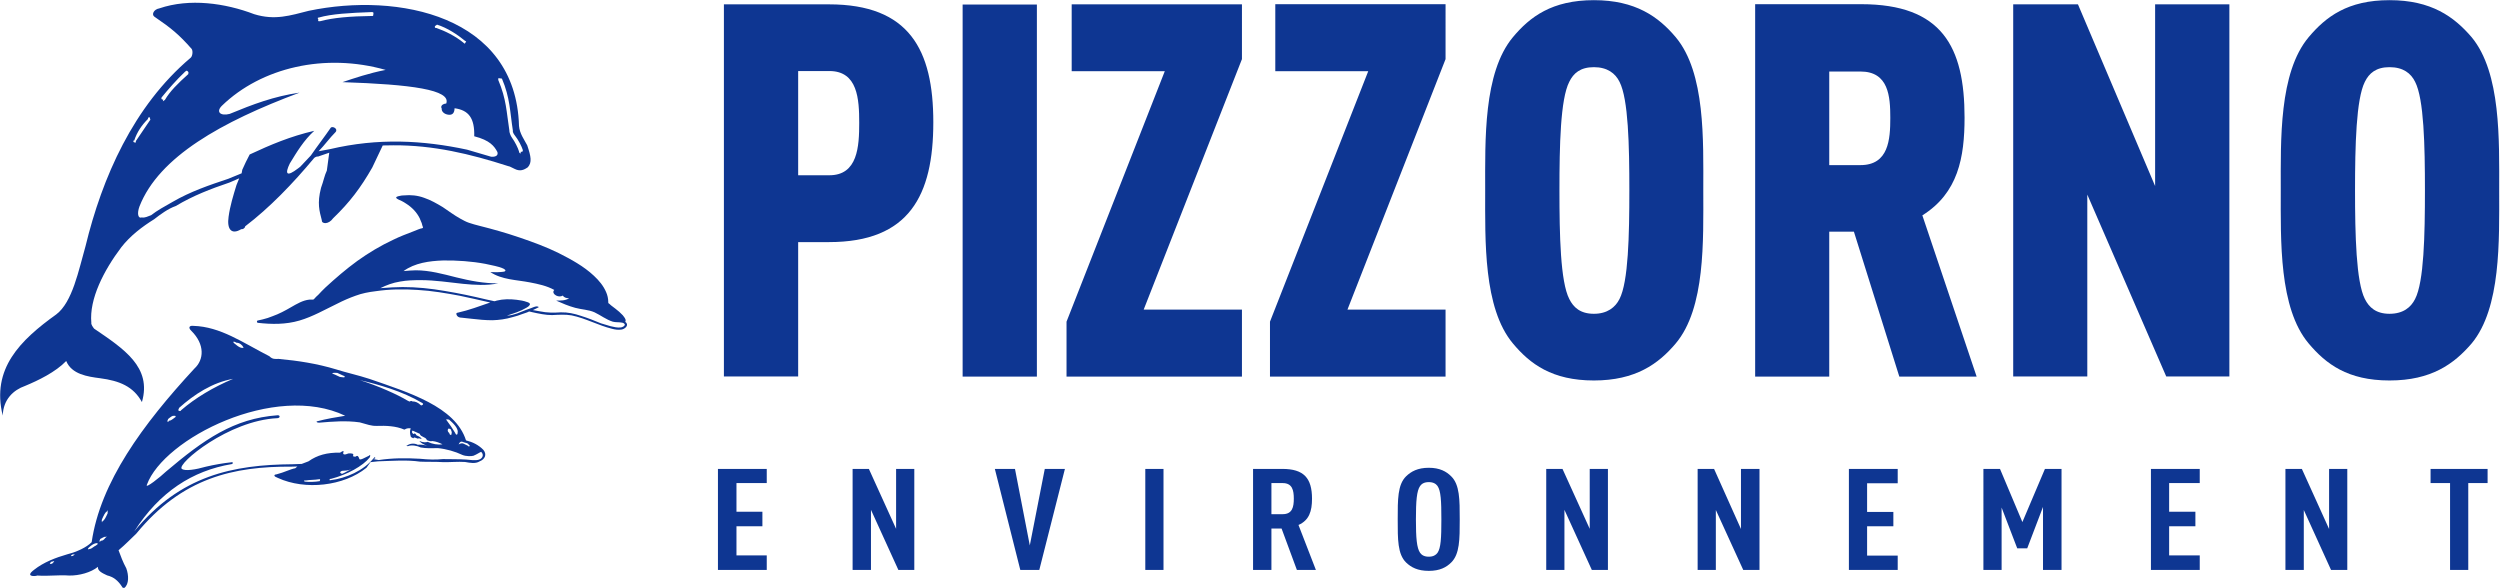
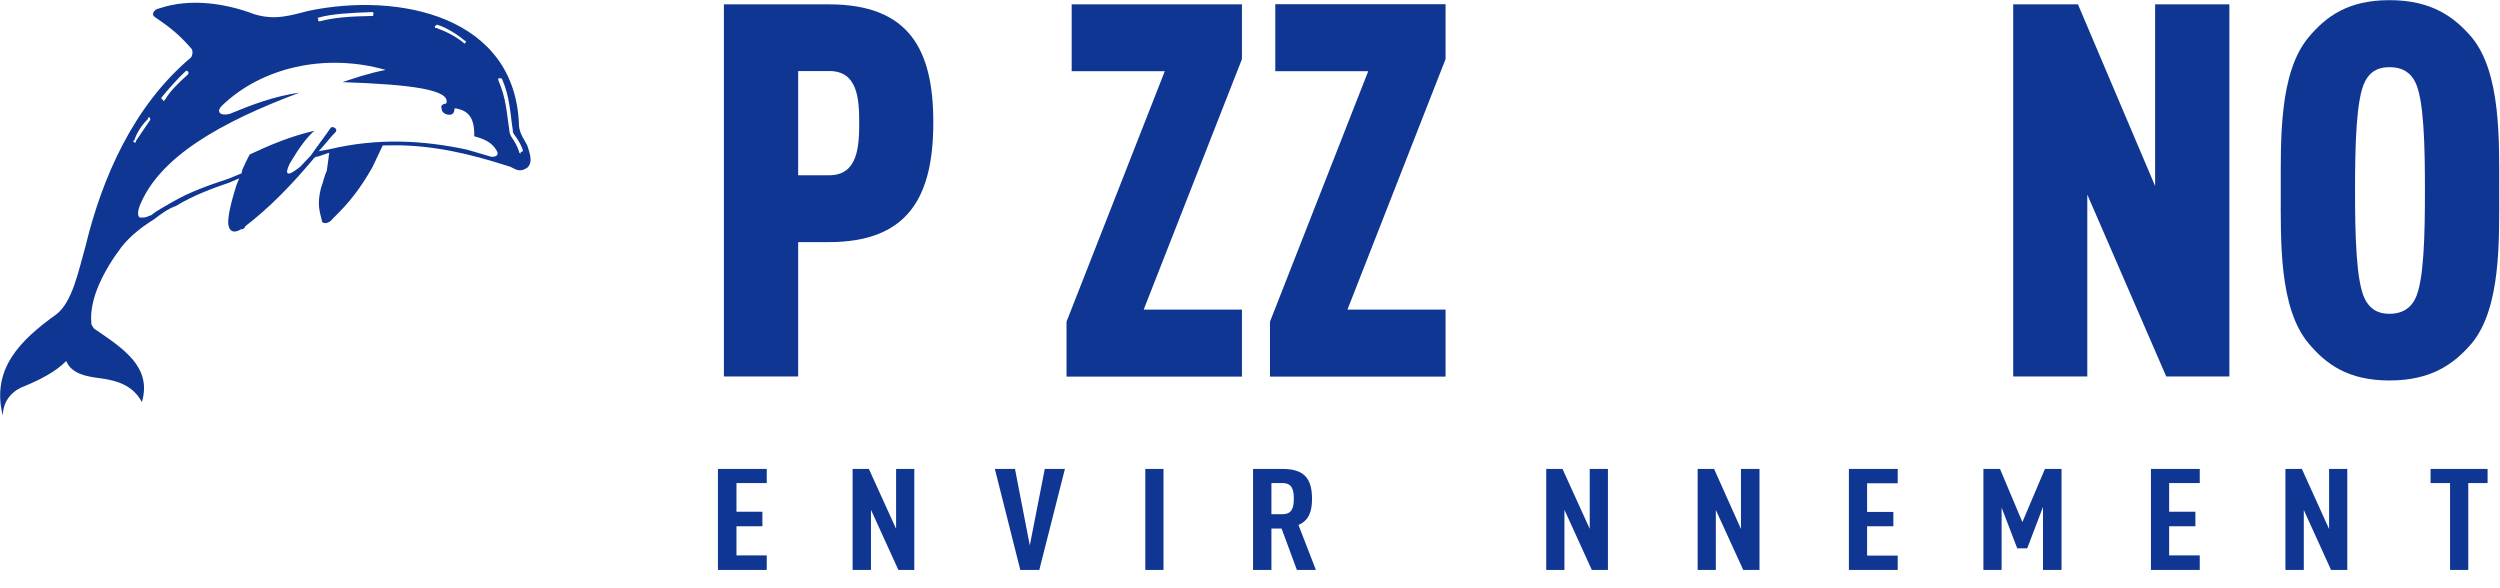
<svg xmlns="http://www.w3.org/2000/svg" version="1.2" viewBox="0 0 1552 365" width="1552" height="365">
  <defs>
    <clipPath clipPathUnits="userSpaceOnUse" id="cp1">
      <path d="m5544.45-5238.53v8885.14h-6277.58v-8885.14z" />
    </clipPath>
  </defs>
  <style>.a{fill:#0e3692}</style>
  <g clip-path="url(#cp1)">
-     <path fill-rule="evenodd" class="a" d="m19.5 357.4l-0.7-0.4c-0.4-1.1 1-2.2 2.4-3.3 5.8-4.6 13.3-7.5 20.6-9.6 6.2-1.6 11.9-4.3 15.1-7.5 5.4-37.2 31.6-73 63.8-107.8 5.9-5.4 6.7-14.9-2-23.5-1.9-1.8-1.3-3.3 1.3-3 16.9 0.5 30.5 10.3 47.3 18.9 1.8 1.9 3.7 1.7 5.5 1.6 12.1 1.1 23.9 2.9 35.8 6.5 6.2 2 13.7 3.6 20.7 5.9 24.2 8.4 53.4 17.2 60 38.2 4.1 1 7.8 2.8 10.8 5.9 2.3 2.8 1 5.8-2.3 7.1-2.6 1.6-5.8 1-9.1 0.4-4.4-0.3-9.2 0.2-13.6 0.1-4.5-0.3-9.9-0.1-14.3-0.3-8.4-1.2-16.9-0.5-26.1-0.2l-4.7 0.5-2.5 3.5c-14.1 11.4-38 14.1-55 6.3-0.8-0.4-1.5-0.7-1.5-0.7-0.8-0.4-1.1-1.4 0.6-1.5 5.1-1.3 8.7-3.3 11.7-3.8l1.3-1.1-3.6 0.1c-35.9-0.2-67.9 6.8-96.4 41.6-3.2 3-6.8 6.8-11 10.3 1.2 3.3 2.8 7.6 4.8 11.2 1.6 4.4 1.7 9.8-1.1 12.1 0 0-1.1 0.4-1.5-0.6-2.6-4-5.3-6.1-9.3-7.1-3-1.4-6-2.8-5.7-5.3-4.3 3.5-11.6 5.5-17.8 5.4-7-0.5-12.8 0.5-19.8 0-1.1 0.4-2.9 0.4-3.7 0.1zm188.5-124.8c0.8 0.4 2.2 1 3 1.4 2.5 0.3 3.2 0.6 2.9-0.5-0.8-0.2-3-1.4-4.5-2-2.6-0.2-3.6 0.1-2.9 0.5 0 0 0.8 0.3 1.5 0.6zm-124.6 97.2c28.6-34.7 61.2-41.3 98.3-41.6l5.6-0.2 4.2-1.6c5.5-3.9 11.5-5.5 19.6-5.4 1.1-0.5 1.4-1.2 2.3-0.8 0 0-0.8 1.5 0 1.8 0.7 0.4 1.8-0.1 2.9-0.5 1.8-0.1 3.6-0.1 2.9 1.4-0.3 0.7 1.5 0.6 1.5 0.6 1.5-1.1 1.8 0 2.3 1.1 0 1.8 4-0.8 6.1-1.7 0.4-0.8 1.2-0.4 0.4 1.1-4.1 5.2-13.9 10.7-24.1 13.3-0.7-0.3-1.4 1.1-0.2 0.8 9.4-1.1 20.6-5.9 26.9-13.8 0.4-0.8 1.1-0.4 0.8 0.3l-1.2 0.4 3.4 0.6c8.8-1.3 16.8-1.3 25.6-0.8 5.2 0.5 9.6 0.7 14.3 0.2 4.5 0.1 9.9 0 14.4 0.3 2.5 0.2 5.8 0.8 8.1 0 2.1-0.8 3.1-3 1.2-4.8-1.1 0.4-2.5 1.5-4.7 2.4-1.1 0.4-4.7 0.5-7-0.5-4.4-2.1-10-3.7-15.1-4.2-3.6 0.1-7.4 0.2-10.7-0.4-2.2-1.1-5.6-1.7-7.7-0.9-1.1 0.4-1.5-0.7-0.8-0.3 1.5-1.2 4.4-1.7 6.6-0.5 1.8-0.2 4.4 0.1 5.9 0.7-2.3-1-3.8-1.6-4.9-3.1 2.3 1.1 4.1 1 5.2 0.6 3 1.4 6.3 2 9.2 1.5-2.2-1-3.7-1.7-6.3-2-1 0.4-2.6-0.2-3.4-0.6-0.3-1-1.1-1.4-1.8-1.7-1.5-0.8-2.3-1-2.6-2.2q-3.4-1.5-4.5-2l-0.4 0.8c0.4 1 0.4 1 1.3 1.4 0.2-0.8 1-0.4 1.5 0.7l0.6 0.3c1.6 0.7 2.2 1.1 2.7 2.1-0.7-0.3-1.5-0.7-2.6-0.3 0 0-0.7-0.4-1.5-0.6 0 0-0.7-0.4-1.1 0.4-0.7-0.4-0.7-0.4-1.5-0.8q-1.1-3.2-0.1-5.4c-2.6-0.3-3 0.5-4 0.8-5.2-2.3-11.6-2.5-17-2.3-3.6 0.1-5.9-0.9-10.7-2.2-8.5-1.2-16.9-0.5-25.2 0.2-1.9 0-1.5-0.8-1.5-0.8 6.1-1.6 11.9-2.6 17.7-3.5-43.6-20.9-112.7 14.2-123.1 42.8-1.4 3 8.7-5.1 11.8-8.1 23.5-19.9 42.1-33 69.2-35 1.8-0.2 1.9 1.7 0 1.8-30.3 1.4-62.4 28.3-59.4 31.4 1.9 1.7 8.8 0.5 15.1-1.3 5.1-1.2 10.9-2.2 15.6-2.7 1.1-0.4 1.5 0.7 0.4 1.1-24.4 4.1-44.9 17.3-60.5 41.7zm195.9-60l0.8 0.3 0.2-0.8c0.4-0.7 0-1.7-0.5-2.8-1.3-0.6-1.3-0.6-1.7 0-0.4 0.7 0 1.8 0.7 2.2zm5.4 6.1l1.1-0.5c0 0 1.1-0.4 1.9 0 0.7 0.4 2.2 1 2.9 1.4 0.4 1 1.8-0.1 0.3-0.8-0.4-1.1-2.2-1-3.7-1.7-0.8-0.4-1.8 0.1-2.1 0.9zm-136.4-60.6l0.8 0.4c1.5 0.6 2.6 0.2 1.9-0.2-0.4-1.1-2.3-2.8-4.1-2.7-1.5-0.8-2.3-1.1-1.9 0 0.7 0.4 1.9 1.7 3.3 2.5zm63.3 78.5l0.7 0.4c2.3-0.9 3.6-2 5.9-2.9-2.3 0.9-4.1 0.9-5.9 1-1.1 0.4-1.5 1.1-0.7 1.5zm-100.3-38.7c0 0 0.8 0.4 1.1-0.4 8.9-7.7 20-14.3 32.3-19.5-12.8 2.2-24.2 9.7-33.5 18-0.3 0.8-0.6 1.5-0.6 1.5zm78.1 43.9c2.5 0.3 6.2 0.2 9.1-0.3 0 0 0.7-1.5-0.4-1.2-2.8 0.5-5.4 0.3-8.4 0.8-0.8-0.4-1 0.4-1 0.4zm-84.9-37.1l0.4-0.8c0.6 0.4 2.1-0.7 3.5-1.8 1.1-0.5 0.7-1.5-0.4-1.1-0.8-0.4-2.1 0.7-3.6 1.9-0.3 0.8-0.3 0.8-0.6 1.5zm179.1 8c0.3-0.7 1.2-0.4 0.3-0.7 1.4-3-3.1-6.9-5-8.6-0.7-0.4-2.6-0.3-1.8 0.1 2.2 2.9 3.8 5.3 5.3 7.8 0.5 1.1 0.5 1.1 1.2 1.4zm-220.3 54.4l0.4-0.8c1.1-0.4 2.1-2.6 3.1-4.8 0-1.9 0.3-2.6-0.4-1.2-1.1 0.4-2.1 2.7-3.1 4.9-0.3 0.7 0 1.9 0 1.9zm-1.7 11.8c0 0 0.7 0.4 1.1-0.5 0.8 0.4 2.1-0.8 2.5-1.5 1.4-1.1 1.4-1.1 0.2-0.8-0.6-0.3-2.1 0.8-3.2 1.3-0.2 0.7-0.2 0.7-0.6 1.5zm-6.8 5l1.1-0.4c0.7 0.2 2.5-1.6 3.6-2 1.5-1.1 1.5-1.1 0.7-1.5-1.8 0-3.3 1.2-4.7 2.4-0.4 0.7-1.1 0.3-0.7 1.5zm-8.7 3.2c0.7 0.4 0.3-0.8 0 0-0.7-0.4-1.8 0-2.1 0.9 0.7 0.2 1.8-0.2 2.1-0.9zm-15.2 5.7c0.7 0.3 1.9-0.1 2.2-0.9 1-0.3 0.3-0.7 0.3-0.7-1 0.4-1.8 0-2.1 0.9zm192.5-114c11 3.4 23.7 9.1 29.4 12.6 0.6 0.3 1.4 0.7 1.4 0.7 1.1-0.5 1.1-0.5 1.8-0.1 1.9 0 3.4 0.6 5.3 2.4 0.7 0.3 2.2-0.8 0.7-1.5-12.1-7.2-27.2-11.5-38.6-14.1zm41.6 40.7q0 0.1 0 0.1 0 0 0-0.1z" />
    <path fill-rule="evenodd" class="a" d="m1.7 258c-7.2-29.1 10.9-46.8 33.2-62.8 10.1-7.6 13.9-27.4 18.2-42.4 10.3-42.5 29.7-86.9 65.2-116.9 1.2-0.9 1.6-4.2 0.7-5.5-7.8-8.9-12.8-13-23.1-20-2-1.3-0.5-4.6 3-5.2 18.8-6.4 40.8-3.3 58.9 3.6 12.9 4 22.4 0.8 33.9-2.1 55.5-11.6 128.6 2.9 130.5 71.5 0.4 4.7 3.2 8.4 5.1 12 2.4 7.1 3 10.6 0.4 13.6-2.5 1.8-4.9 2.7-8.1 1.1l-3.1-1.5-1.1-0.3c-23.6-7.6-46.4-13-71.1-12.9l-6.7 0.1-6.5 13.7c-7.2 12.6-14 21.6-24.3 31.5-2.9 4.1-7.2 3.5-7 1.3-1.5-5.8-3-10.5-0.5-20.2 1.6-4.3 2.1-7.6 3.6-10.7l1.5-11.1-7 2.4c-1.1-0.2-2.3 0.8-2.3 0.8-13.4 16.1-27.8 31-42.9 42.5-0.1 1.1-1.3 1.9-2.5 1.8-6.1 3.7-8.9-0.1-7.8-7.7 0.9-6.7 2.9-13.2 4.9-19.7l1.7-4.2-6 2.6c-11.8 4-22.5 8.1-33.4 14.6-4.7 1.6-9.7 5.3-13.4 8.2-7.4 4.6-14.9 10.3-20.4 17.4-10.8 14.3-20 32.1-18.6 46.9-0.2 1 0.8 2.4 1.7 3.6 18.5 12.6 36 23.9 29.7 45.6-5.3-9.7-13.9-13.2-26-14.8-7.7-1-17.6-2.4-21-10.7-6.6 6.9-17.4 12.1-25.6 15.5-7.1 2.5-13.5 8.3-13.8 18.4zm286-231.5c1 1.2 1.1 0.1 1.1 0.1 1.2-1 0.1-1.1 0.1-1.1-5-4.1-11.2-8.2-17.6-10.2l-1.3 0.9c-0.1 1.1-0.1 1.1 1 1.2 5.4 1.9 11.7 5 16.7 9.1zm-199.7 108.5c2.2 0.3 3.5-0.6 5.8-1.4 3.7-2.9 8.6-5.6 13.4-8.3 11-6.4 22.8-10.4 34.5-14.3l8.3-3.4 0.4-2.2c1.4-3.1 2.9-6.4 4.6-9.5 13.1-6.1 25.1-11.2 40.1-14.7-6.5 5.9-10.8 13.1-15.2 20.3-3.1 6.4-2.2 8.7 5.2 3l1.3-1 6.6-7c4.2-6.1 8.2-11.2 12.4-17.3 1.2-1 4.5 0.7 3 2.7-3.9 3.9-6.7 8-10.6 12l7-1.3c30.1-7.1 57.9-5.5 85.1 0.3l15 4.4c2.3 0.2 4.6-0.5 3.9-2.9-1.9-3.6-4.6-7.3-14.4-9.8 0.3-11.2-3.4-16.2-12.2-17.4l-0.1 1.1q-0.5 3.4-3.9 2.9c-2.1-0.3-4.2-1.7-4-3.9-0.8-1.2 0.4-2.2 0.4-2.2 1.3-0.9 2.4-0.8 2.4-0.8 3.3-8.6-21.9-11.9-64.4-13.3 7.1-2.4 16.5-5.6 26.8-7.6-37.7-10.7-77.1-1.5-101.6 22.2-4 3.9-0.9 6.6 4.8 5.1 14.3-5.9 27.4-10.9 43.4-13.2-48.4 18.1-87.3 39.8-99.4 70.6-1.6 4.3-1 7.7 1.4 6.9zm235.2-39.7l0.1-1.1c1.1 0.1 1.1 0.1 1.3-1-0.8-2.4-2.5-6-5.4-9.7 0 0-1-1.3-0.8-2.4-1.8-11.4-1.7-20.4-6.8-32.3-1.1-0.2-1.1-0.2-2.2-0.3l-0.1 1.1c5.1 12 5.1 19.8 6.9 31.3-0.1 1.1 0.7 3.4 1.7 4.7 1.8 2.5 3.6 6.1 4.3 8.4 0 0-0.1 1 1 1.3zm-239-6.7l0.2-1.1q4.2-6.3 8.4-12.4c1.1-1 0.1-1.1 0.3-2.2-1.1-0.1-1.1-0.1-1.3 1-3.8 3.8-6.7 8-8.5 13.4-1.2-0.2-0.2 1-0.2 1zm16.9-25.7l1.3-0.9c3-5.2 8-10.2 14.5-16l0.1-1.2c-1-1.2-1-1.2-2.2-0.2-5.1 4.8-10.4 10.9-14.5 15.9-0.2 1.1-0.2 1.1 1 1.4zm96.4-49.8l1.1 0.1c8.2-2.2 18.4-3.1 33-3.3l0.2-1.1c0.1-1.2 0.1-1.2-1-1.3-13.6 0.5-24.9 1.1-32.9 3.4 0 0-1.2-0.1-0.3 1.1z" />
-     <path fill-rule="evenodd" class="a" d="m304.3 187.8c-6.3-1.4-12.5-2.9-18.9-4.2-8.6-1.6-17.2-3.1-26.1-3.6-8.7-0.6-17.5-0.5-26.2 0.8-4.2 0.5-8.4 1.3-12.4 2.8-3.9 1.4-7.6 3-11.3 4.9-7.7 3.7-15.3 8.1-23.5 10.5-8.5 2.5-17.3 2.4-25.9 1.4-0.6-0.1-0.7-1.2-0.1-1.4 1-0.2 2.1-0.5 3.1-0.7 2.1-0.5 4.3-1.2 6.2-2 4-1.4 7.9-3.5 11.5-5.6 3.5-2 7.3-4.3 11.4-4.7q0.8 0 1.5 0c0.7 0 0.9 0.1 1.4-0.4q1.2-1.4 2.6-2.6 2-2.2 4.4-4.5c6.3-5.8 12.8-11.4 19.8-16.5 7.1-5.1 14.5-9.5 22.4-13.2 4.1-2 8.3-3.6 12.5-5.2q1.5-0.7 3-1.2 0.7-0.2 1.4-0.5c0.2 0 1.3-0.2 1.5-0.5 0.1-0.1-0.3-1.2-0.4-1.4q-0.3-0.8-0.4-1.5c-0.4-1-0.9-2-1.2-2.9-1.9-3.9-5-7-8.5-9.2-0.8-0.6-1.8-1.1-2.7-1.6-1-0.5-2.2-0.9-3-1.5-1.4-1 0.8-1.5 1.4-1.6 1-0.3 2.1-0.4 3-0.4 4.3-0.4 8.4 0 12.5 1.5 4.1 1.4 7.8 3.5 11.6 5.8 3.6 2.4 7 5 10.8 7.1 1.8 1 3.6 2 5.4 2.6 2.2 0.8 4.4 1.3 6.6 1.9 8.4 2.1 16.8 4.5 25 7.3 8.2 2.8 16.4 5.8 24.1 9.6 7.7 3.9 15.5 8.1 21.9 14.1 3.2 3 5.9 6.2 7.6 10.2 0.8 1.8 1.3 4 1.3 6 0 0.8 0 0.8 0.8 1.3 0.3 0.4 0.7 0.6 1.1 1q1.2 0.9 2.5 1.9c1.6 1.2 3.2 2.6 4.6 4.1 0.7 0.9 1.3 1.6 1.7 2.6 0 0.2 0.1 0.5 0.1 0.7 0 0.3-0.2 0.5-0.2 0.7 0 0.3 0 0.2 0.2 0.3q0.3 0.3 0.5 0.5c1.4 2-1.5 3.9-3.1 4.1-2.1 0.3-4 0-5.9-0.5-8.5-2.1-16.3-6.5-25-8.3-4-0.7-8.1-0.4-12.2-0.2-4.1 0-8.2-0.9-12.3-1.8-0.6-0.1-1.1-0.2-1.7-0.4-0.4-0.1-1 0.4-1.4 0.5-1 0.4-1.9 0.7-2.9 1-2.1 0.8-4.2 1.5-6.3 2-4 1.2-8.3 1.8-12.4 1.9-4.4 0-8.6-0.4-12.8-0.9-2.1-0.2-4.2-0.5-6.5-0.7-0.9 0-2-0.3-2.6-1.1-0.5-0.7-1-1.9 0.4-2 6.8-1.5 13.4-4 20.1-6.3zm31 5.5c4.2 0.9 8.5 0.9 12.9 0.6 4.3-0.1 8.4 0.8 12.5 2.2 4.2 1.3 8.2 2.9 12.3 4.6q3 0.9 6 1.8c2.1 0.5 4.1 1 6.3 0.8 0.8-0.1 2.1-0.6 2.5-1.4 0.4-0.9-0.9-1.5-1.6-1.6-2-0.4-4-0.1-5.8-0.6-4.1-1.3-7.5-4-11.3-5.8-3.8-1.7-8-1.7-12-2.8-4.1-1.1-8.1-2.8-11.9-4.5 2.6 0 5.7 0.1 8.1-1.4-1.5-0.1-3-0.3-3.9-1.7-1.2 0.7-2.7 0.7-4.1 0-1.2-0.6-2.6-2.1-1.2-3.5-4.7-2.6-10-3.7-15.2-4.7-8.2-1.6-17.4-1.6-24.5-6.4 2 0 3.9 0.2 5.9 0 1-0.1 2-0.1 2.8-0.3 1.4-0.7 0.3-1.3-0.5-1.8-1.6-0.8-3.6-1.3-5.3-1.7-2-0.4-3.9-0.9-6-1.3-8.5-1.6-17.5-2.2-26.2-2.1-8.6 0.3-17.6 1.5-24.6 6.6 2.5-0.2 5-0.5 7.6-0.5 8.6 0 16.9 2.3 25.2 4.4 8.5 2.1 17.2 3.8 26 3.7-7.2 1.5-14.7 1-21.9 0.3-8.7-0.9-17.4-2.3-26.2-2.3-4.4 0-8.6 0.1-12.9 0.9-4.4 0.7-8.4 2.2-12.2 4.1 2.4-0.1 4.8-0.4 7.3-0.5 8.7-0.5 17.5 0 26.2 1.2q13 1.9 25.8 4.8 3.4 0.7 6.9 1.6 1.6 0.4 3.3 0.7c0.3 0 0.8 0.3 1.3 0.3 0.5 0 1.1-0.3 1.5-0.4 4-1 8.2-1 12.3-0.5 2.3 0.3 4.4 0.6 6.5 1.4 0.6 0.1 2.2 0.8 1.7 1.7-0.5 0.9-1.4 1.5-2.2 1.9-3.7 2.2-7.9 3.5-12 4.8q0 0 0.2 0c2.1 0 4.1-0.7 6.1-1.3 2-0.8 3.8-1.5 5.8-2.3q1.5-0.5 3.1-1.1c1-0.4 2.1-0.9 3.2-1 0.5 0 1 0.1 1.4 0.4 0.1 0.1-0.9 0.5-1 0.6q-1.4 0.6-2.7 1.3c1.5 0.2 3 0.6 4.5 0.8zm570.9 129.2c0 12.3 0 21.5-5.3 26.7-3 3-7.1 5.2-13.9 5.2-6.9 0-11-2.2-14.1-5.2-5.3-5.2-5.2-14.4-5.2-26.7 0-12.4-0.1-21.6 5.2-26.8 3.1-3 7.2-5.3 14.1-5.3 6.8 0 10.9 2.3 13.9 5.3 5.3 5.2 5.3 14.4 5.3 26.8zm-11.4 0c0-11.5-0.3-17.8-2.4-20.8-1-1.4-2.7-2.4-5.4-2.4-2.8 0-4.4 1-5.4 2.4-2.1 3-2.6 9.3-2.6 20.8 0 11.4 0.5 17.7 2.6 20.7 1 1.4 2.6 2.4 5.4 2.4 2.7 0 4.4-1 5.4-2.4 2.1-3 2.4-9.3 2.4-20.7z" />
    <path fill-rule="evenodd" class="a" d="m814.5 309.6c0-12.9-5.2-18.5-18.4-18.5h-18.2v62.7h11.4v-25.7h6.3l9.5 25.7h11.8l-10.8-27.9c6.6-2.9 8.4-8.5 8.4-16.3zm-18.2 9.6h-7v-19.3h7c6 0 6.9 4.5 6.9 9.7 0 5.1-0.9 9.6-6.9 9.6zm163.6 34.6h11.3v-37.3l17 37.3h10v-62.7h-11.3v37.2l-16.9-37.2h-10.1zm-430.6 0h11.4v-37.3l17 37.3h9.9v-62.7h-11.3v37.2l-16.9-37.2h-10.1zm131.8-62.7h-12.5l-9.3 47.5-9.2-47.5h-12.5l15.8 62.7h11.8zm49.9 0v62.7h11.3v-62.7zm-265.3 0v62.7h30.3v-9h-18.8v-18.1h16.1v-9h-16.1v-17.8h18.8v-8.8zm889.6 62.7h30.3v-9h-19v-18.1h16.3v-9h-16.3v-17.8h19v-8.8h-30.3zm-104 0h11.3v-38.7l9.7 25.3h6.2l9.8-25.7v39.1h11.5v-62.7h-10.3l-14 33-13.9-33h-10.3zm277.6-53.9h12.1v53.9h11.3v-53.9h12v-8.8h-35.4zm-90.1 53.9h11.4v-37.2l16.9 37.2h10.1v-62.7h-11.3v37.3l-16.9-37.3h-10.2zm-271 0h30.3v-8.9h-19v-18.2h16.3v-8.9h-16.3v-17.8h19v-8.9h-30.3zm-93.9 0h11.3v-37.2l17 37.2h10.1v-62.7h-11.5v37.3l-16.7-37.3h-10.2zm241.9-120.1v-112.9l49 112.9h39.2v-231h-46.1v112.8l-47.9-112.8h-40.2v231z" />
    <path fill-rule="evenodd" class="a" d="m1551.5 118.2c0 31.1 1.2 73-17.1 95-10.9 12.7-25 23-51 23-26 0-39.5-10.3-50.2-23-18.5-22-17.3-63.9-17.3-95 0-31.1-1.2-73 17.3-95.1 10.7-12.7 24.2-23 50.2-23 26 0 40.1 10.3 51 23 18.3 22.1 17.1 64 17.1 95.1zm-46.1 0c0-27.9-0.6-56.7-6.1-67.4-2.6-5.3-7.4-9.1-15.9-9.1-8.4 0-12.7 3.8-15.3 9.1-5.4 10.7-6.1 39.5-6.1 67.4 0 27.8 0.7 56.7 6.1 67.4 2.6 5.2 6.9 9.2 15.3 9.2 8.5 0 13.3-4 15.9-9.2 5.5-10.7 6.1-39.6 6.1-67.4zm-608-81.5l-60.9 155.5h60.9v41.6h-109v-34.1l61-155.5h-57.7v-41.6h105.7zm-126.4 0l-61 155.5h61v41.6h-108.9v-34.1l61-155.5h-57.8v-41.5h105.7zm-191.6 39.2c0 45.4-14.9 74.4-64.8 74.4h-19.1v83.4h-46.1v-231h65.2c49.9 0 64.8 28.2 64.8 73.2zm-46 0.4c0-14.7-0.9-32.2-18.5-32.2h-19.4v64.7h19.4c17.6 0 18.5-17.9 18.5-32.5z" />
-     <path fill-rule="evenodd" class="a" d="m1057.4 118.2c0 31.1 1.4 73-17.1 95-10.7 12.7-25 23-50.8 23-26 0-39.7-10.3-50.3-23-18.4-22-17.2-63.9-17.2-95 0-31.1-1.2-73 17.2-95.1 10.6-12.7 24.3-23 50.3-23 25.8 0 40.1 10.3 50.8 23 18.5 22.1 17.1 64 17.1 95.1zm-45.9 0c0-27.9-0.6-56.7-6.1-67.4-2.6-5.3-7.6-9.1-15.9-9.1-8.5 0-12.7 3.8-15.3 9.1-5.5 10.7-6.1 39.5-6.1 67.4 0 27.8 0.6 56.7 6.1 67.4 2.6 5.2 6.8 9.2 15.3 9.2 8.3 0 13.3-4 15.9-9.2 5.5-10.7 6.1-39.6 6.1-67.4zm215.6 115.6h-48l-28.2-90h-15.3v90h-46v-231.2h65.8c50.2 0 64.2 26.4 64.2 70.4 0 24.8-4 46.8-26.2 60.7zm-53.6-160.6c0-13.3-1-28.8-18.5-28.8h-19.4v58.1h19.4c17.5 0 18.5-16 18.5-29.3zm-529.8-70.4v231h-46.1v-231z" />
  </g>
</svg>